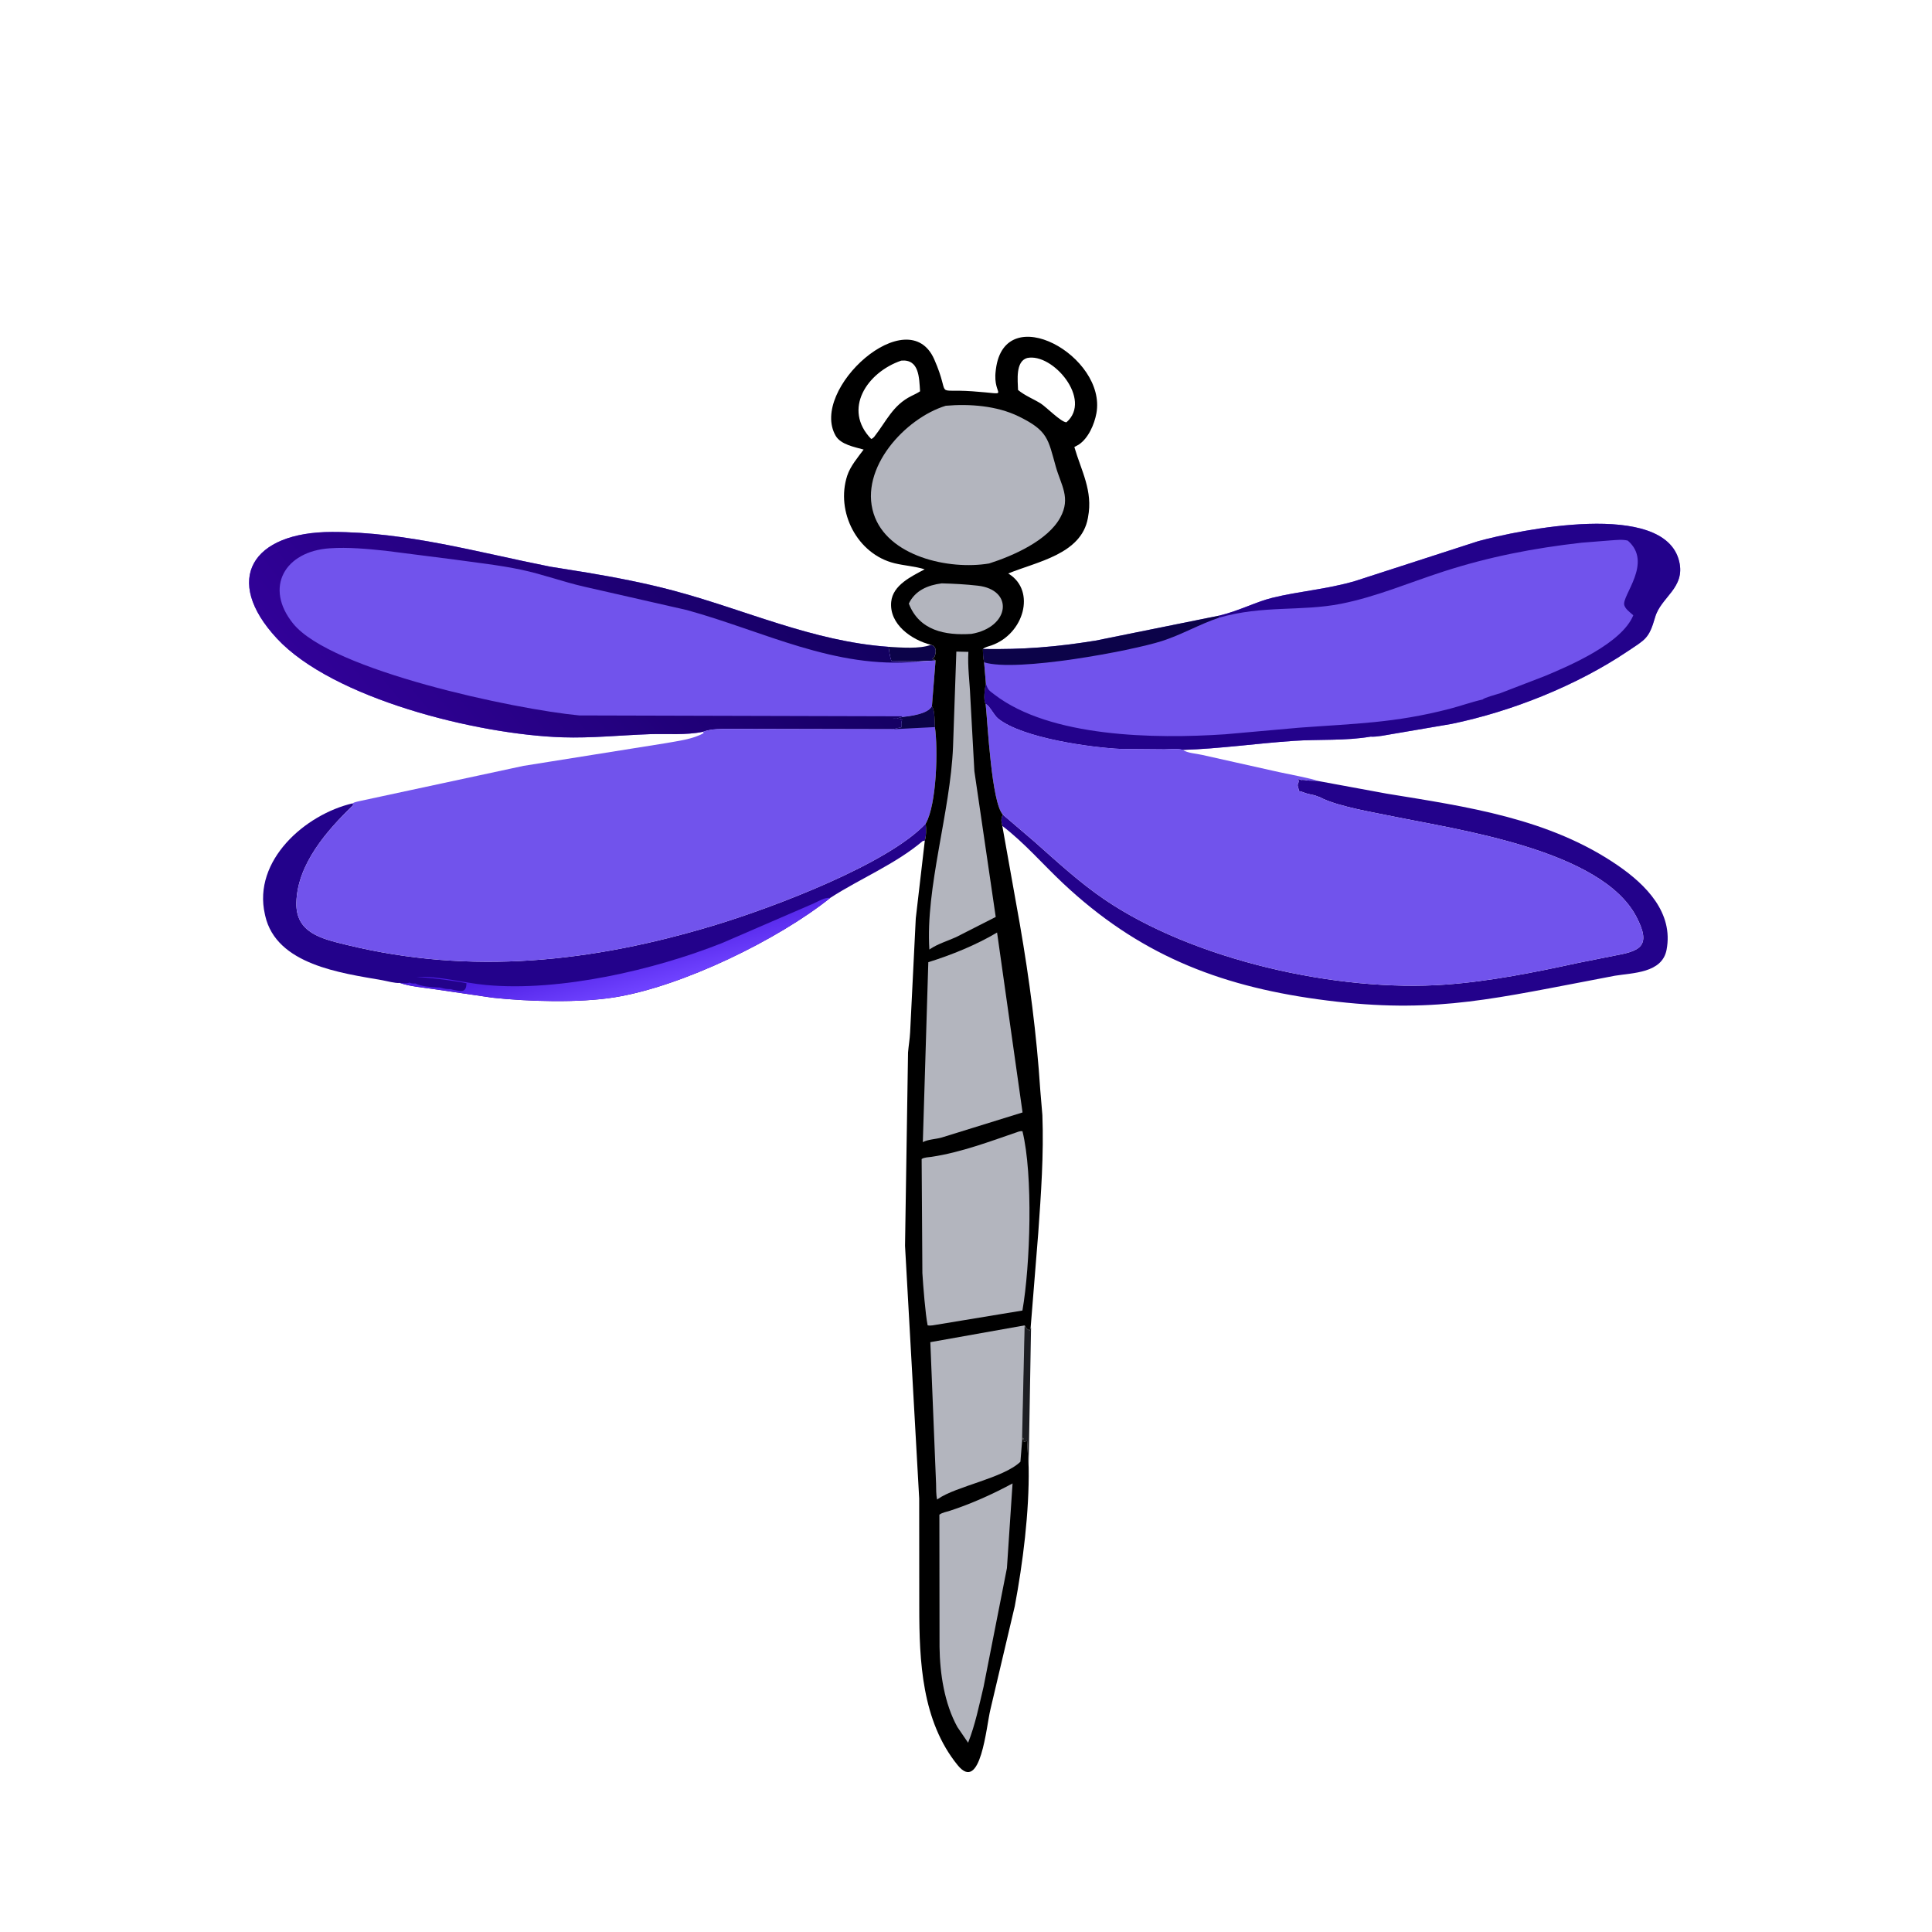
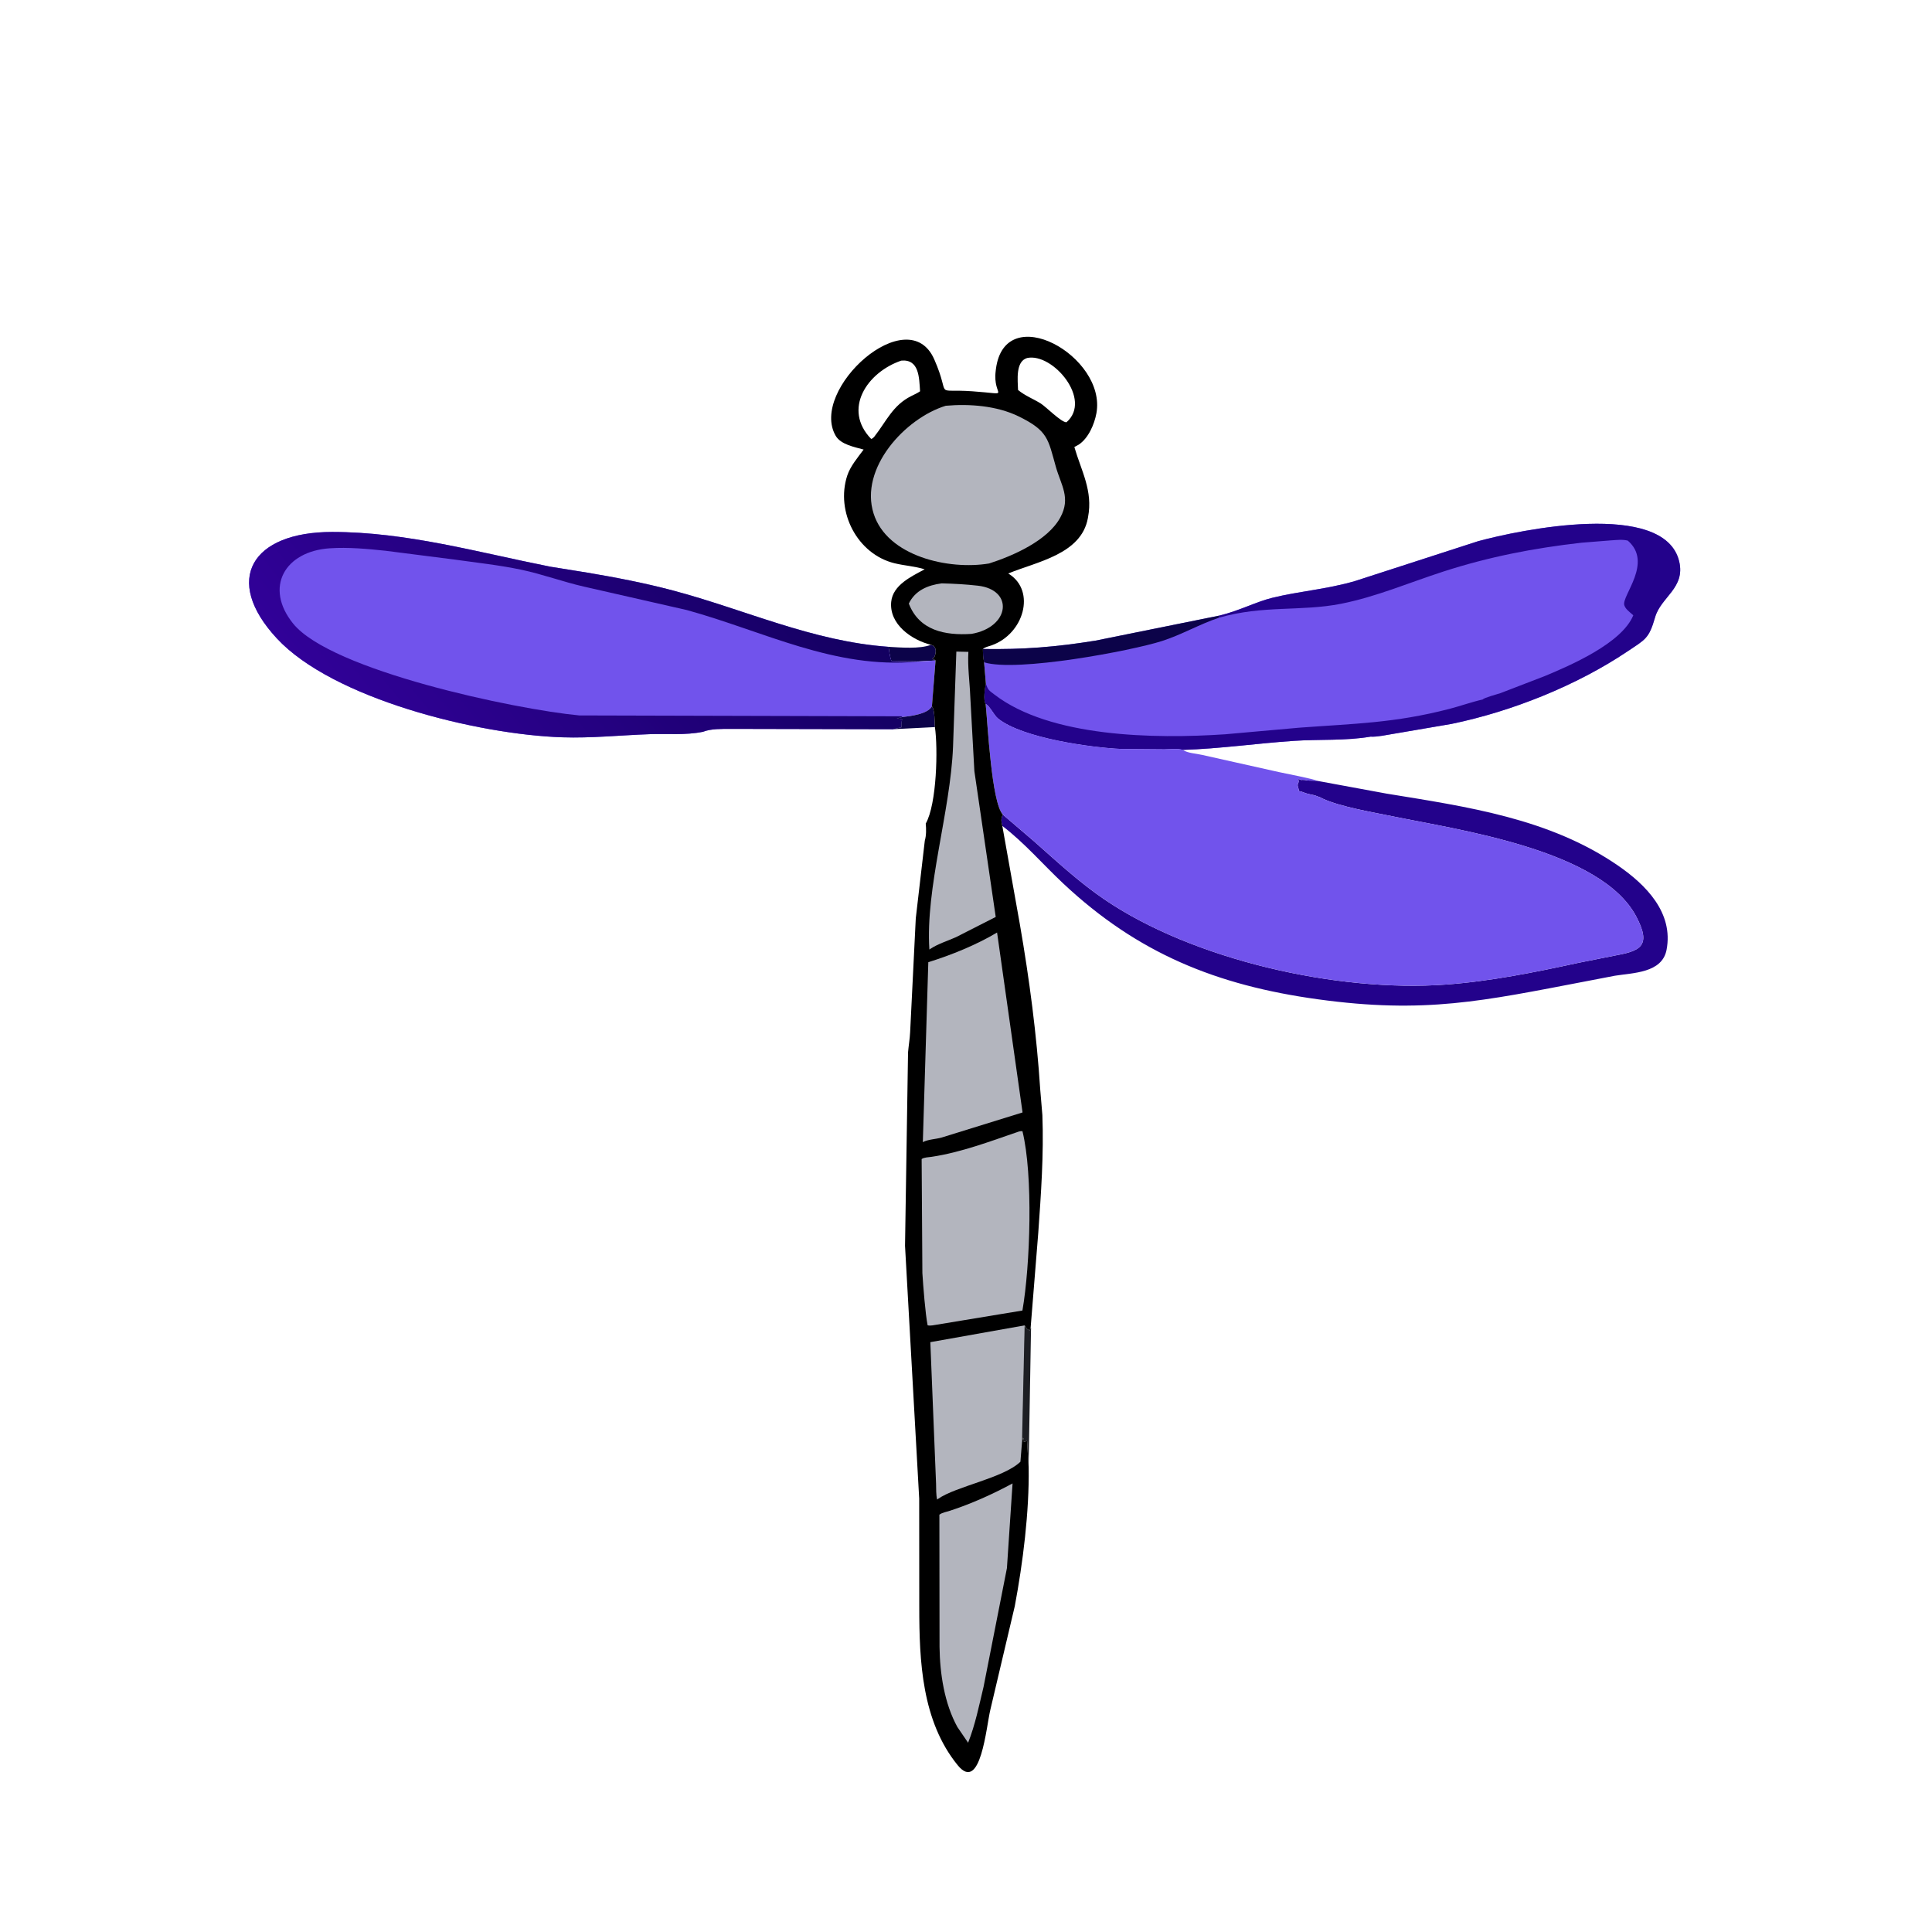
<svg xmlns="http://www.w3.org/2000/svg" version="1.1" style="display: block;" viewBox="0 0 2048 2048" width="640" height="640">
  <defs>
    <linearGradient id="Gradient1" gradientUnits="userSpaceOnUse" x1="677.17" y1="993.156" x2="691.397" y2="1045.16">
      <stop class="stop0" offset="0" stop-opacity="1" stop-color="rgb(77,30,227)" />
      <stop class="stop1" offset="1" stop-opacity="1" stop-color="rgb(111,66,255)" />
    </linearGradient>
    <linearGradient id="Gradient2" gradientUnits="userSpaceOnUse" x1="805.984" y1="522.096" x2="426.592" y2="835.027">
      <stop class="stop0" offset="0" stop-opacity="1" stop-color="rgb(19,0,96)" />
      <stop class="stop1" offset="1" stop-opacity="1" stop-color="rgb(49,1,152)" />
    </linearGradient>
  </defs>
  <path transform="translate(0,0)" fill="rgb(12,3,73)" d="M 986.799 683.518 C 993.469 685.089 992.556 692.447 990 697.51 L 988.25 698.005 C 989.375 699.251 989.91 698.911 991.229 699.651 L 991.726 700.16 L 973.283 701.137 L 944.891 700.68 C 943.213 695.851 942.539 690.712 941.911 685.66 C 954.642 686.385 975.03 688.126 986.799 683.518 z" />
  <path transform="translate(0,0)" fill="rgb(29,30,35)" d="M 1085.84 1404.95 C 1087.99 1408.13 1088 1408.8 1091.5 1410.3 L 1091.97 1409.04 C 1092.54 1407.56 1092.15 1408.02 1092.96 1407.32 L 1090.35 1555.6 L 1088.77 1527.51 L 1085.25 1528.51 C 1085.46 1526.55 1085.42 1525.74 1084.47 1524 L 1083.04 1528.63 L 1085.84 1404.95 z" />
  <path transform="translate(0,0)" fill="rgb(35,2,139)" d="M 1063.06 863.536 L 1096.11 891.833 C 1120.25 913.181 1143.91 935.171 1170.62 953.359 C 1264.42 1017.25 1417.2 1052.13 1532.64 1043.68 C 1579.66 1040.24 1626.81 1030.72 1672.82 1020.72 L 1709.67 1013.36 C 1737.22 1008.29 1751.8 1004.38 1734.47 971.515 C 1697.16 900.786 1545.49 879.615 1476.18 865.326 C 1455.49 861.06 1421.16 855.386 1402 846.541 L 1399.25 845.096 C 1397.11 844.56 1395 843.305 1392.5 842.826 L 1386.5 841.51 C 1383.25 840.803 1380.08 838.938 1376.96 838.543 L 1376.53 836.224 C 1375.38 832.888 1375.09 832.07 1376.65 828.967 L 1376.38 825.608 L 1379.06 826.809 C 1381.58 826.527 1383.54 826.77 1386.01 827.372 L 1395.87 827.637 L 1469.62 841.232 C 1555.08 855.217 1642.57 867.415 1715.5 917.783 C 1744.63 937.905 1774.21 967.508 1766.61 1006.92 C 1761.86 1031.54 1730.93 1031.2 1711.83 1034.32 L 1680.73 1040.3 C 1572.19 1061.05 1510.54 1074.92 1397 1059.29 C 1289.67 1044.5 1206.04 1010.65 1126.98 936.437 C 1105.3 916.082 1086.23 893.657 1062.5 875.508 C 1061.37 870.732 1060.85 868.03 1063.06 863.536 z" />
-   <path transform="translate(0,0)" fill="rgb(35,2,139)" d="M 373.91 851.541 L 374.408 853.5 C 346.637 880.246 315.165 915.972 314.159 956.844 C 313.365 989.047 341.167 995.171 367.113 1001.52 C 499.878 1033.98 628.437 1019.92 758.099 980.581 C 821.11 961.464 941.439 915.715 981.324 873.027 C 981.861 878.893 981.992 885.458 980.329 891.169 L 978.233 891.462 C 949.251 916.041 912.123 931.132 880.171 951.748 C 825.334 995.784 723.414 1045.66 651.313 1057.22 C 613.556 1063.27 560.135 1061.7 522.106 1057.59 L 461.42 1048.7 C 449.561 1046.89 435.13 1045.87 423.86 1041.94 C 418.908 1042.49 410.036 1039.91 405 1039.03 C 361.68 1031.46 292.897 1022.7 281.135 970.742 L 280.756 969 C 267.888 912.139 323.43 863.29 373.91 851.541 z" />
-   <path transform="translate(0,0)" fill="url(#Gradient1)" d="M 423.86 1041.94 C 426.893 1041.87 429.886 1042.84 432.853 1041.98 L 434 1041.51 C 435.685 1042.35 436.794 1042.6 438.651 1042.57 L 440.5 1042.51 C 444.626 1045.23 457.372 1046.62 463 1046.76 L 466.34 1046.83 C 469.663 1047.59 471.599 1048.38 475.142 1048.43 L 478 1048.51 C 478.918 1048.73 479.779 1049.18 480.712 1049.32 L 482 1049.51 C 490.085 1051.2 494.184 1051.66 494.505 1042.25 L 493.002 1042 C 483.036 1039.87 460.043 1036.9 448.881 1036.1 L 441.448 1035.61 C 466.114 1034.49 490.612 1041.83 515.029 1044.12 C 593.304 1051.48 693.996 1028.07 765.41 999.673 L 862.772 957.568 C 868.742 954.886 873.315 951.446 880.171 951.748 C 825.334 995.784 723.414 1045.66 651.313 1057.22 C 613.556 1063.27 560.135 1061.7 522.106 1057.59 L 461.42 1048.7 C 449.561 1046.89 435.13 1045.87 423.86 1041.94 z" />
  <path transform="translate(0,0)" fill="rgb(113,83,236)" d="M 745.223 775.716 C 726.47 779.548 707.723 777.6 688.875 778.255 C 657.809 779.334 627.173 782.6 595.983 781.575 C 505.76 778.61 352.591 740.558 293.396 676.673 C 235.738 614.446 266.969 563.921 352.019 563.898 C 430.853 563.876 506.349 585.425 583.072 600.668 L 622.602 607.031 C 652.792 612.099 683.445 618.023 713.033 625.866 C 789.911 646.244 861.101 679.896 941.911 685.66 C 942.539 690.712 943.213 695.851 944.891 700.68 L 973.283 701.281 L 991.726 700.16 L 987.941 748.763 C 983.496 756.941 964.949 759.179 956.417 760.112 L 955.423 760.376 C 940.72 764.164 947.45 759.438 956.365 762.692 L 955.94 764.034 C 955.332 766.396 955.434 768.592 955.5 771 L 954.099 771.219 C 953.049 771.394 952.036 771.752 951 772 L 946.358 773.028 L 774.118 772.643 C 764.892 772.725 753.933 772.338 745.223 775.716 z" />
  <path transform="translate(0,0)" fill="url(#Gradient2)" d="M 745.223 775.716 C 726.47 779.548 707.723 777.6 688.875 778.255 C 657.809 779.334 627.173 782.6 595.983 781.575 C 505.76 778.61 352.591 740.558 293.396 676.673 C 235.738 614.446 266.969 563.921 352.019 563.898 C 430.853 563.876 506.349 585.425 583.072 600.668 L 622.602 607.031 C 652.792 612.099 683.445 618.023 713.033 625.866 C 789.911 646.244 861.101 679.896 941.911 685.66 C 942.539 690.712 943.213 695.851 944.891 700.68 L 973.283 701.281 L 971.981 701.342 C 885.082 709.54 809.42 669.056 728.072 646.681 L 619 621.836 C 596.758 616.749 575.279 608.763 553 604.027 C 529.557 599.043 505.433 596.493 481.702 593.149 L 408.644 583.828 C 389.251 581.784 369.172 579.917 349.682 581.2 C 301.678 584.36 279.83 622.834 310.777 661.08 C 350.982 710.769 545.426 751.872 614.008 758.391 L 956.417 759.309 L 955.423 760.376 C 940.72 764.164 947.45 759.438 956.365 762.692 L 955.94 764.034 C 955.332 766.396 955.434 768.592 955.5 771 L 954.099 771.219 C 953.049 771.394 952.036 771.752 951 772 L 946.358 773.028 L 774.118 772.643 C 764.892 772.725 753.933 772.338 745.223 775.716 z" />
  <path transform="translate(0,0)" fill="rgb(113,83,236)" d="M 1292.71 652.519 C 1313.99 647.337 1331.3 637.986 1348.69 633.707 C 1377.66 626.577 1405.29 624.919 1436.16 616.009 L 1566.81 573.718 C 1610.23 561.839 1764.21 529.509 1779.97 595 C 1786.78 623.309 1760.67 632.757 1754.49 654.273 C 1747.93 677.118 1744.2 677.726 1725.3 690.434 C 1671.22 726.801 1602.23 754.281 1538.51 767.401 L 1476.63 777.964 C 1469.11 779.091 1460.4 781.274 1452.86 780.878 C 1426.41 785.409 1398.48 783.54 1371.64 785.339 C 1332.27 787.977 1293.22 793.713 1253.75 794.924 C 1249.17 793.184 1239.35 794.286 1234.23 794.287 L 1188.33 793.904 C 1156.58 792.41 1084.17 782.531 1058.17 761.783 C 1053.49 758.051 1049.05 747.925 1044.83 746.21 C 1042.15 742.053 1044.01 729.827 1045.09 724.792 L 1043.18 702.079 C 1042.25 697.235 1041.95 692.864 1041.94 687.959 C 1084.72 688.618 1118.62 685.945 1161 679.15 L 1292.71 652.519 z" />
  <path transform="translate(0,0)" fill="rgb(12,3,73)" d="M 1041.94 687.959 C 1084.72 688.618 1118.62 685.945 1161 679.15 L 1292.71 652.519 L 1292.12 654.818 C 1271.32 661.782 1252.47 672.869 1231.63 679.544 C 1199.46 689.85 1077.82 712.828 1043.18 702.079 C 1042.25 697.235 1041.95 692.864 1041.94 687.959 z" />
  <path transform="translate(0,0)" fill="rgb(35,2,139)" d="M 1292.71 652.519 C 1313.99 647.337 1331.3 637.986 1348.69 633.707 C 1377.66 626.577 1405.29 624.919 1436.16 616.009 L 1566.81 573.718 C 1610.23 561.839 1764.21 529.509 1779.97 595 C 1786.78 623.309 1760.67 632.757 1754.49 654.273 C 1747.93 677.118 1744.2 677.726 1725.3 690.434 C 1671.22 726.801 1602.23 754.281 1538.51 767.401 L 1476.63 777.964 C 1469.11 779.091 1460.4 781.274 1452.86 780.878 C 1426.41 785.409 1398.48 783.54 1371.64 785.339 C 1332.27 787.977 1293.22 793.713 1253.75 794.924 C 1249.17 793.184 1239.35 794.286 1234.23 794.287 L 1188.33 793.904 C 1156.58 792.41 1084.17 782.531 1058.17 761.783 C 1053.49 758.051 1049.05 747.925 1044.83 746.21 C 1042.15 742.053 1044.01 729.827 1045.09 724.792 C 1047.45 731.756 1048.3 731.784 1054.23 736.33 C 1113.31 781.644 1223.73 783.393 1298.71 778.373 L 1377.25 771.381 C 1435.99 767.03 1478.21 766.509 1536.23 751.5 C 1548.11 748.426 1559.87 744.15 1571.81 741.451 C 1573.08 739.596 1587.27 735.888 1590.55 734.761 L 1637.65 716.614 C 1664.74 705.329 1719.27 681.854 1731.36 652.237 L 1729.85 650.904 C 1726.86 648.266 1723.01 645.453 1721.81 641.5 C 1718.83 631.607 1752.58 596.34 1725.5 573.056 C 1719.56 571.604 1713.54 572.464 1707.5 572.826 L 1676.54 575.289 C 1625.86 581.014 1578.58 590.173 1530 605.876 C 1493.98 617.519 1458.8 632.659 1421.59 640.015 C 1379.11 648.413 1339.09 641.293 1292.12 654.818 L 1292.71 652.519 z" />
  <path transform="translate(0,0)" fill="rgb(113,83,236)" d="M 1044.83 746.21 C 1049.05 747.925 1053.49 758.051 1058.17 761.783 C 1084.17 782.531 1156.58 792.41 1188.33 793.904 L 1234.23 794.287 C 1239.35 794.286 1249.17 793.184 1253.75 794.893 C 1259.19 798.498 1268.01 798.75 1274.29 800.23 L 1355.69 818.436 C 1360.27 819.433 1395.44 826.302 1395.87 827.637 L 1386.01 827.372 C 1383.54 826.77 1381.58 826.527 1379.06 826.809 L 1376.38 825.608 L 1376.65 828.967 C 1375.09 832.07 1375.38 832.888 1376.53 836.224 L 1376.96 838.543 C 1380.08 838.938 1383.25 840.803 1386.5 841.51 L 1392.5 842.826 C 1395 843.305 1397.11 844.56 1399.25 845.096 L 1402 846.541 C 1421.16 855.386 1455.49 861.06 1476.18 865.326 C 1545.49 879.615 1697.16 900.786 1734.47 971.515 C 1751.8 1004.38 1737.22 1008.29 1709.67 1013.36 L 1672.82 1020.72 C 1626.81 1030.72 1579.66 1040.24 1532.64 1043.68 C 1417.2 1052.13 1264.42 1017.25 1170.62 953.359 C 1143.91 935.171 1120.25 913.181 1096.11 891.833 L 1063.06 863.536 C 1051.03 850.563 1047.06 767.376 1044.83 746.21 z" />
-   <path transform="translate(0,0)" fill="rgb(113,83,236)" d="M 987.874 748.763 C 991.046 752.735 990.665 765.331 991.041 770.746 C 994.364 792.785 993.128 852.268 981.324 873.027 C 941.439 915.715 821.11 961.464 758.099 980.581 C 628.437 1019.92 499.878 1033.98 367.113 1001.52 C 341.167 995.171 313.365 989.047 314.159 956.844 C 315.165 915.972 346.637 880.246 374.408 853.5 L 373.91 851.541 C 375.903 850.061 380.373 849.484 382.819 848.826 L 554.969 811.843 L 705.438 787.832 C 717.743 785.591 735.288 783.531 745.926 777.023 L 745.223 775.716 C 753.933 772.338 764.892 772.725 774.118 772.643 L 946.358 772.96 L 951 772 C 952.036 771.752 953.049 771.394 954.099 771.219 L 955.5 771 C 955.434 768.592 955.332 766.396 955.94 764.034 L 956.365 762.692 C 947.45 759.438 940.72 764.164 955.423 760.376 L 956.417 760.112 C 964.949 759.179 983.496 756.941 987.874 748.763 z" />
  <path transform="translate(0,0)" fill="rgb(12,3,73)" d="M 987.874 748.763 C 991.046 752.735 990.665 765.331 991.041 770.746 L 946.358 773.028 L 951 772 C 952.036 771.752 953.049 771.394 954.099 771.219 L 955.5 771 C 955.434 768.592 955.332 766.396 955.94 764.034 L 956.365 762.692 C 947.45 759.438 940.72 764.164 955.423 760.376 L 956.417 760.112 C 964.949 759.179 983.496 756.941 987.874 748.763 z" />
  <path transform="translate(0,0)" fill="rgb(0,0,0)" d="M 986.799 683.518 C 966.376 678.374 942.436 661.762 944.709 638 C 946.421 620.1 966.283 610.99 980.179 603.48 C 969.475 600.143 958.991 599.7 948.289 597.092 C 908.768 587.464 885.594 542.54 898.109 504.163 C 901.328 494.293 909.343 484.828 915.474 476.557 C 905.794 473.838 891.207 471.251 885.823 461.895 C 857.605 412.865 962.615 317.958 990.334 380.906 C 1008.92 423.115 988.041 411.815 1030.72 414.781 C 1074.52 417.825 1051.83 421.91 1055.5 392.967 L 1055.71 391.257 C 1065.24 317.003 1173.34 377.781 1162.23 438.139 C 1160.08 449.807 1153.77 464.488 1143.55 471.3 L 1138.86 473.883 C 1146.18 499.09 1158.74 520.292 1153.37 548.187 L 1153.19 549.25 C 1146.22 587.754 1098.51 595.555 1068.76 607.937 L 1069.71 608.52 C 1098.07 626.538 1085.58 671.883 1051.05 684.126 C 1048.24 685.122 1044.1 685.907 1041.94 687.959 C 1041.95 692.864 1042.25 697.235 1043.18 702.079 L 1045.09 724.792 C 1044.01 729.827 1042.15 742.053 1044.83 746.21 C 1047.06 767.376 1051.03 850.563 1063.06 863.536 C 1060.85 868.03 1061.37 870.732 1062.5 875.508 L 1081.1 979.783 C 1091.23 1038.26 1098.9 1096.43 1102.74 1155.68 L 1104.97 1182.13 C 1106.52 1224 1103.54 1265.37 1100.59 1307.08 L 1092.53 1407.32 C 1092.15 1408.02 1092.54 1407.56 1091.97 1409.04 L 1091.5 1410.3 C 1088 1408.8 1087.99 1408.13 1086.16 1404.95 L 1083.37 1528.63 L 1084.47 1524 C 1085.42 1525.74 1085.46 1526.55 1085.25 1528.51 L 1088.77 1527.51 L 1090.43 1555.6 C 1091.18 1602.4 1084.29 1656.95 1075.7 1702.65 L 1049.9 1812 C 1045.45 1830 1039.7 1901.34 1015.14 1871.13 C 977.119 1824.37 974.446 1760.81 974.461 1703.34 L 974.386 1588.56 L 959.365 1320.6 L 962.56 1115.65 C 963.155 1108.51 964.409 1101.46 964.774 1094.3 L 970.761 973.5 L 980.329 891.169 C 981.992 885.458 981.861 878.893 981.324 873.027 C 993.128 852.268 994.364 792.785 991.041 770.746 C 990.665 765.331 991.046 752.735 987.874 748.763 L 991.726 700.16 L 991.229 699.651 C 989.91 698.911 989.375 699.251 988.25 698.005 L 990 697.51 C 992.556 692.447 993.469 685.089 986.799 683.518 z M 955.338 382.282 C 918.967 394.694 893.013 433.945 923.5 465.314 C 925.208 464.626 925.411 464.437 926.751 462.973 C 939.625 446.564 946.345 429.583 966 419.812 C 969.112 418.265 972.45 416.765 975.306 414.796 C 974.328 400.05 974.349 380.53 955.338 382.282 z M 1088.79 379.5 C 1076.22 383.197 1078.91 403.488 1079.16 413.393 C 1086.49 419.463 1095.16 422.72 1103.17 427.677 C 1108.64 431.065 1125.16 447.92 1130.5 447.623 C 1158.19 423.596 1115.89 373.741 1088.79 379.5 z" />
  <path transform="translate(0,0)" fill="rgb(179,181,190)" d="M 998.236 618.387 C 1011.12 618.724 1023.71 619.384 1036.5 620.84 C 1075.11 625.236 1070.53 664.866 1029.84 671.944 C 1001.84 673.826 974.376 668.415 963.385 639.822 C 970.062 625.931 983.472 620.303 998.236 618.387 z" />
  <path transform="translate(0,0)" fill="rgb(179,181,190)" d="M 1013.77 690.709 L 1026.53 691.001 C 1025.56 706.808 1027.92 722.549 1028.53 738.313 L 1032.88 817.473 L 1055.51 971.999 L 1013.25 993.497 C 1004.47 997.409 994.144 1000.57 986.221 1005.85 L 985.167 1006.56 C 980.911 941.109 1007.45 860.559 1010.25 791.85 L 1013.77 690.709 z" />
  <path transform="translate(0,0)" fill="rgb(179,181,190)" d="M 1073.35 1572.5 L 1067.39 1662.25 L 1042.64 1788.01 C 1037.81 1808.11 1033.86 1828.09 1026.23 1847.39 L 1014.88 1830.74 C 1001.09 1805.73 996.315 1774.16 995.949 1745.91 L 995.779 1605.61 C 998.973 1603.28 1003.14 1602.71 1006.85 1601.5 C 1029.37 1594.19 1052.64 1583.7 1073.35 1572.5 z" />
  <path transform="translate(0,0)" fill="rgb(179,181,190)" d="M 1083.37 1528.63 L 1081.69 1549.5 C 1063.53 1566.97 1013.51 1575.43 994.327 1588.92 L 993.392 1589.59 C 992.159 1584.3 992.429 1578.14 992.267 1572.69 L 986.19 1422.75 L 1086.16 1404.95 L 1083.37 1528.63 z" />
  <path transform="translate(0,0)" fill="rgb(179,181,190)" d="M 1056.94 988.5 L 1083.95 1179.24 L 998.214 1205.82 C 992.387 1207.57 983.383 1207.78 978.242 1210.75 L 984.047 1019.95 C 1008.32 1012.46 1035.3 1001.47 1056.94 988.5 z" />
  <path transform="translate(0,0)" fill="rgb(179,181,190)" d="M 1079.96 1199.5 C 1081.53 1199.07 1082.26 1199.01 1083.83 1199.08 C 1095.29 1245.44 1092.15 1341.39 1083.81 1389.22 L 988.5 1404.95 C 986.103 1405.21 985.234 1405.27 983.33 1404.9 C 980.919 1392.93 978.611 1363.28 977.757 1349.5 L 976.977 1228.65 C 979.531 1226.77 984.317 1226.77 987.473 1226.29 C 1018.93 1221.59 1050.01 1209.74 1079.96 1199.5 z" />
  <path transform="translate(0,0)" fill="rgb(179,181,190)" d="M 1002.54 430.126 C 1027.71 427.905 1056.69 430.107 1079.64 441.305 C 1111.05 456.625 1110.92 465.329 1119.21 494.7 C 1124.78 514.452 1135.27 527.679 1124.01 548.5 C 1110.72 573.065 1073.67 589.284 1048.51 597.306 C 1005.72 604.501 940.458 589.761 926.073 544.445 C 910.809 496.362 959.446 443.33 1002.54 430.126 z" />
</svg>